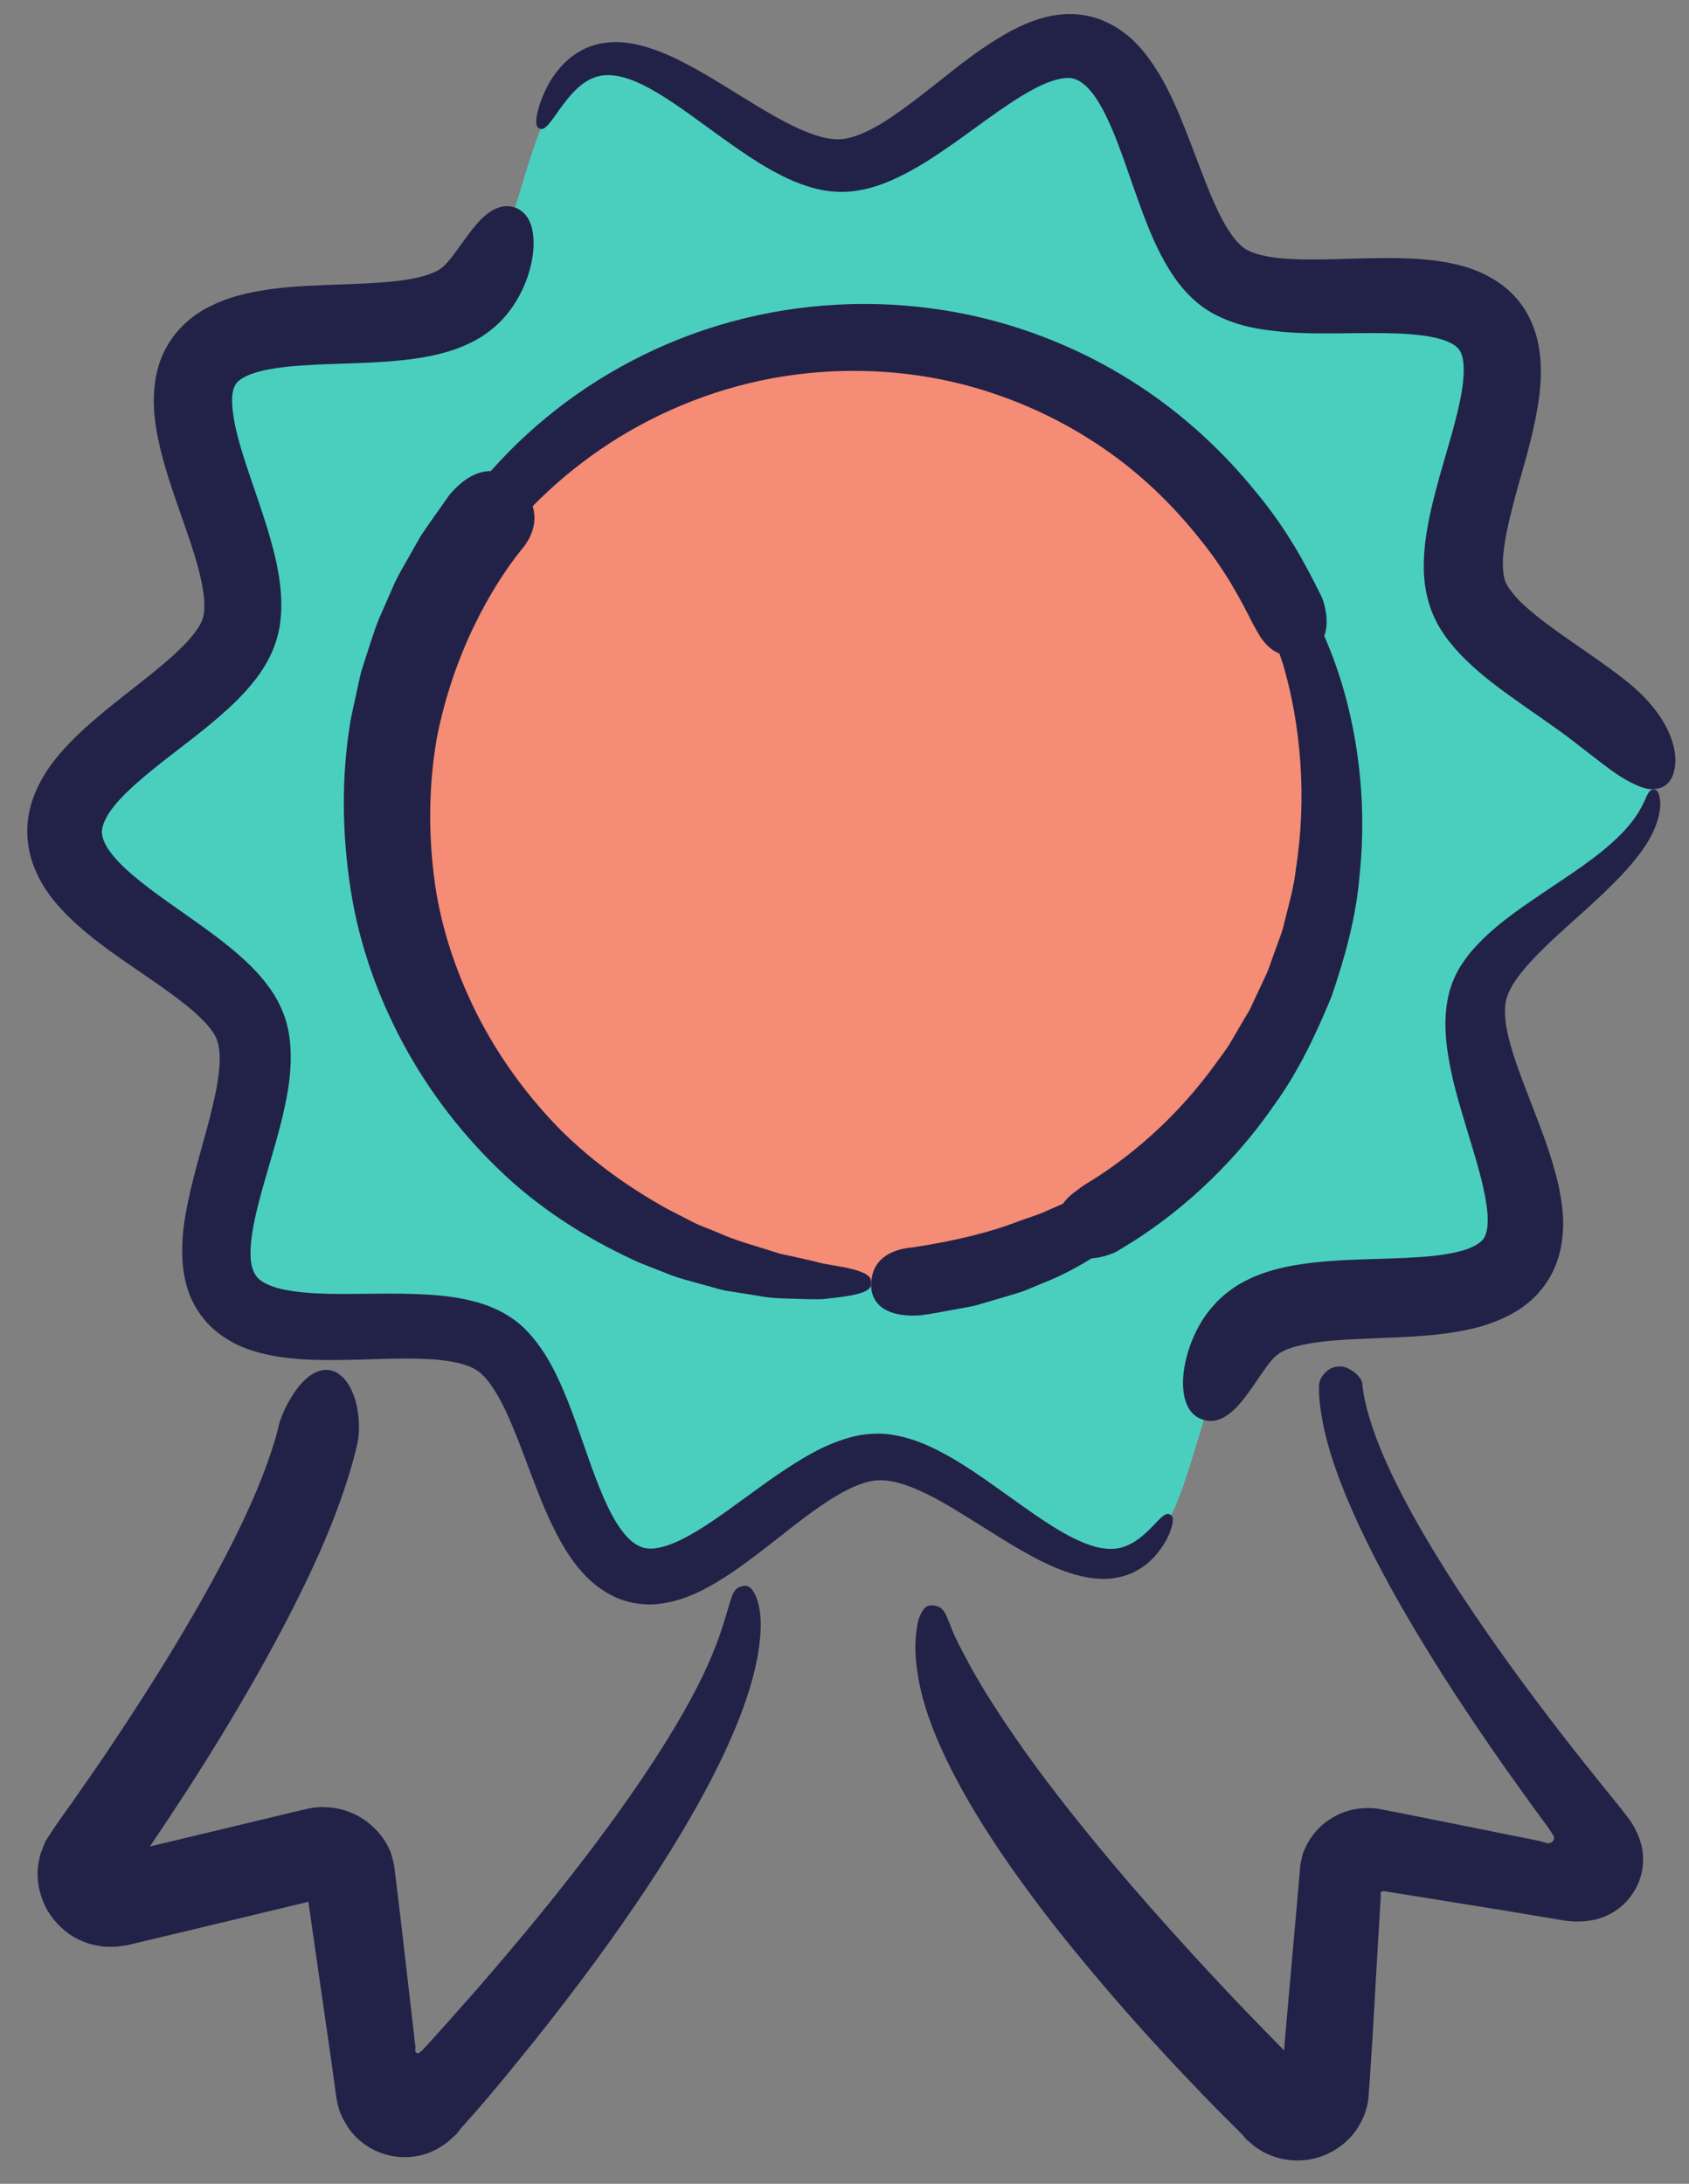
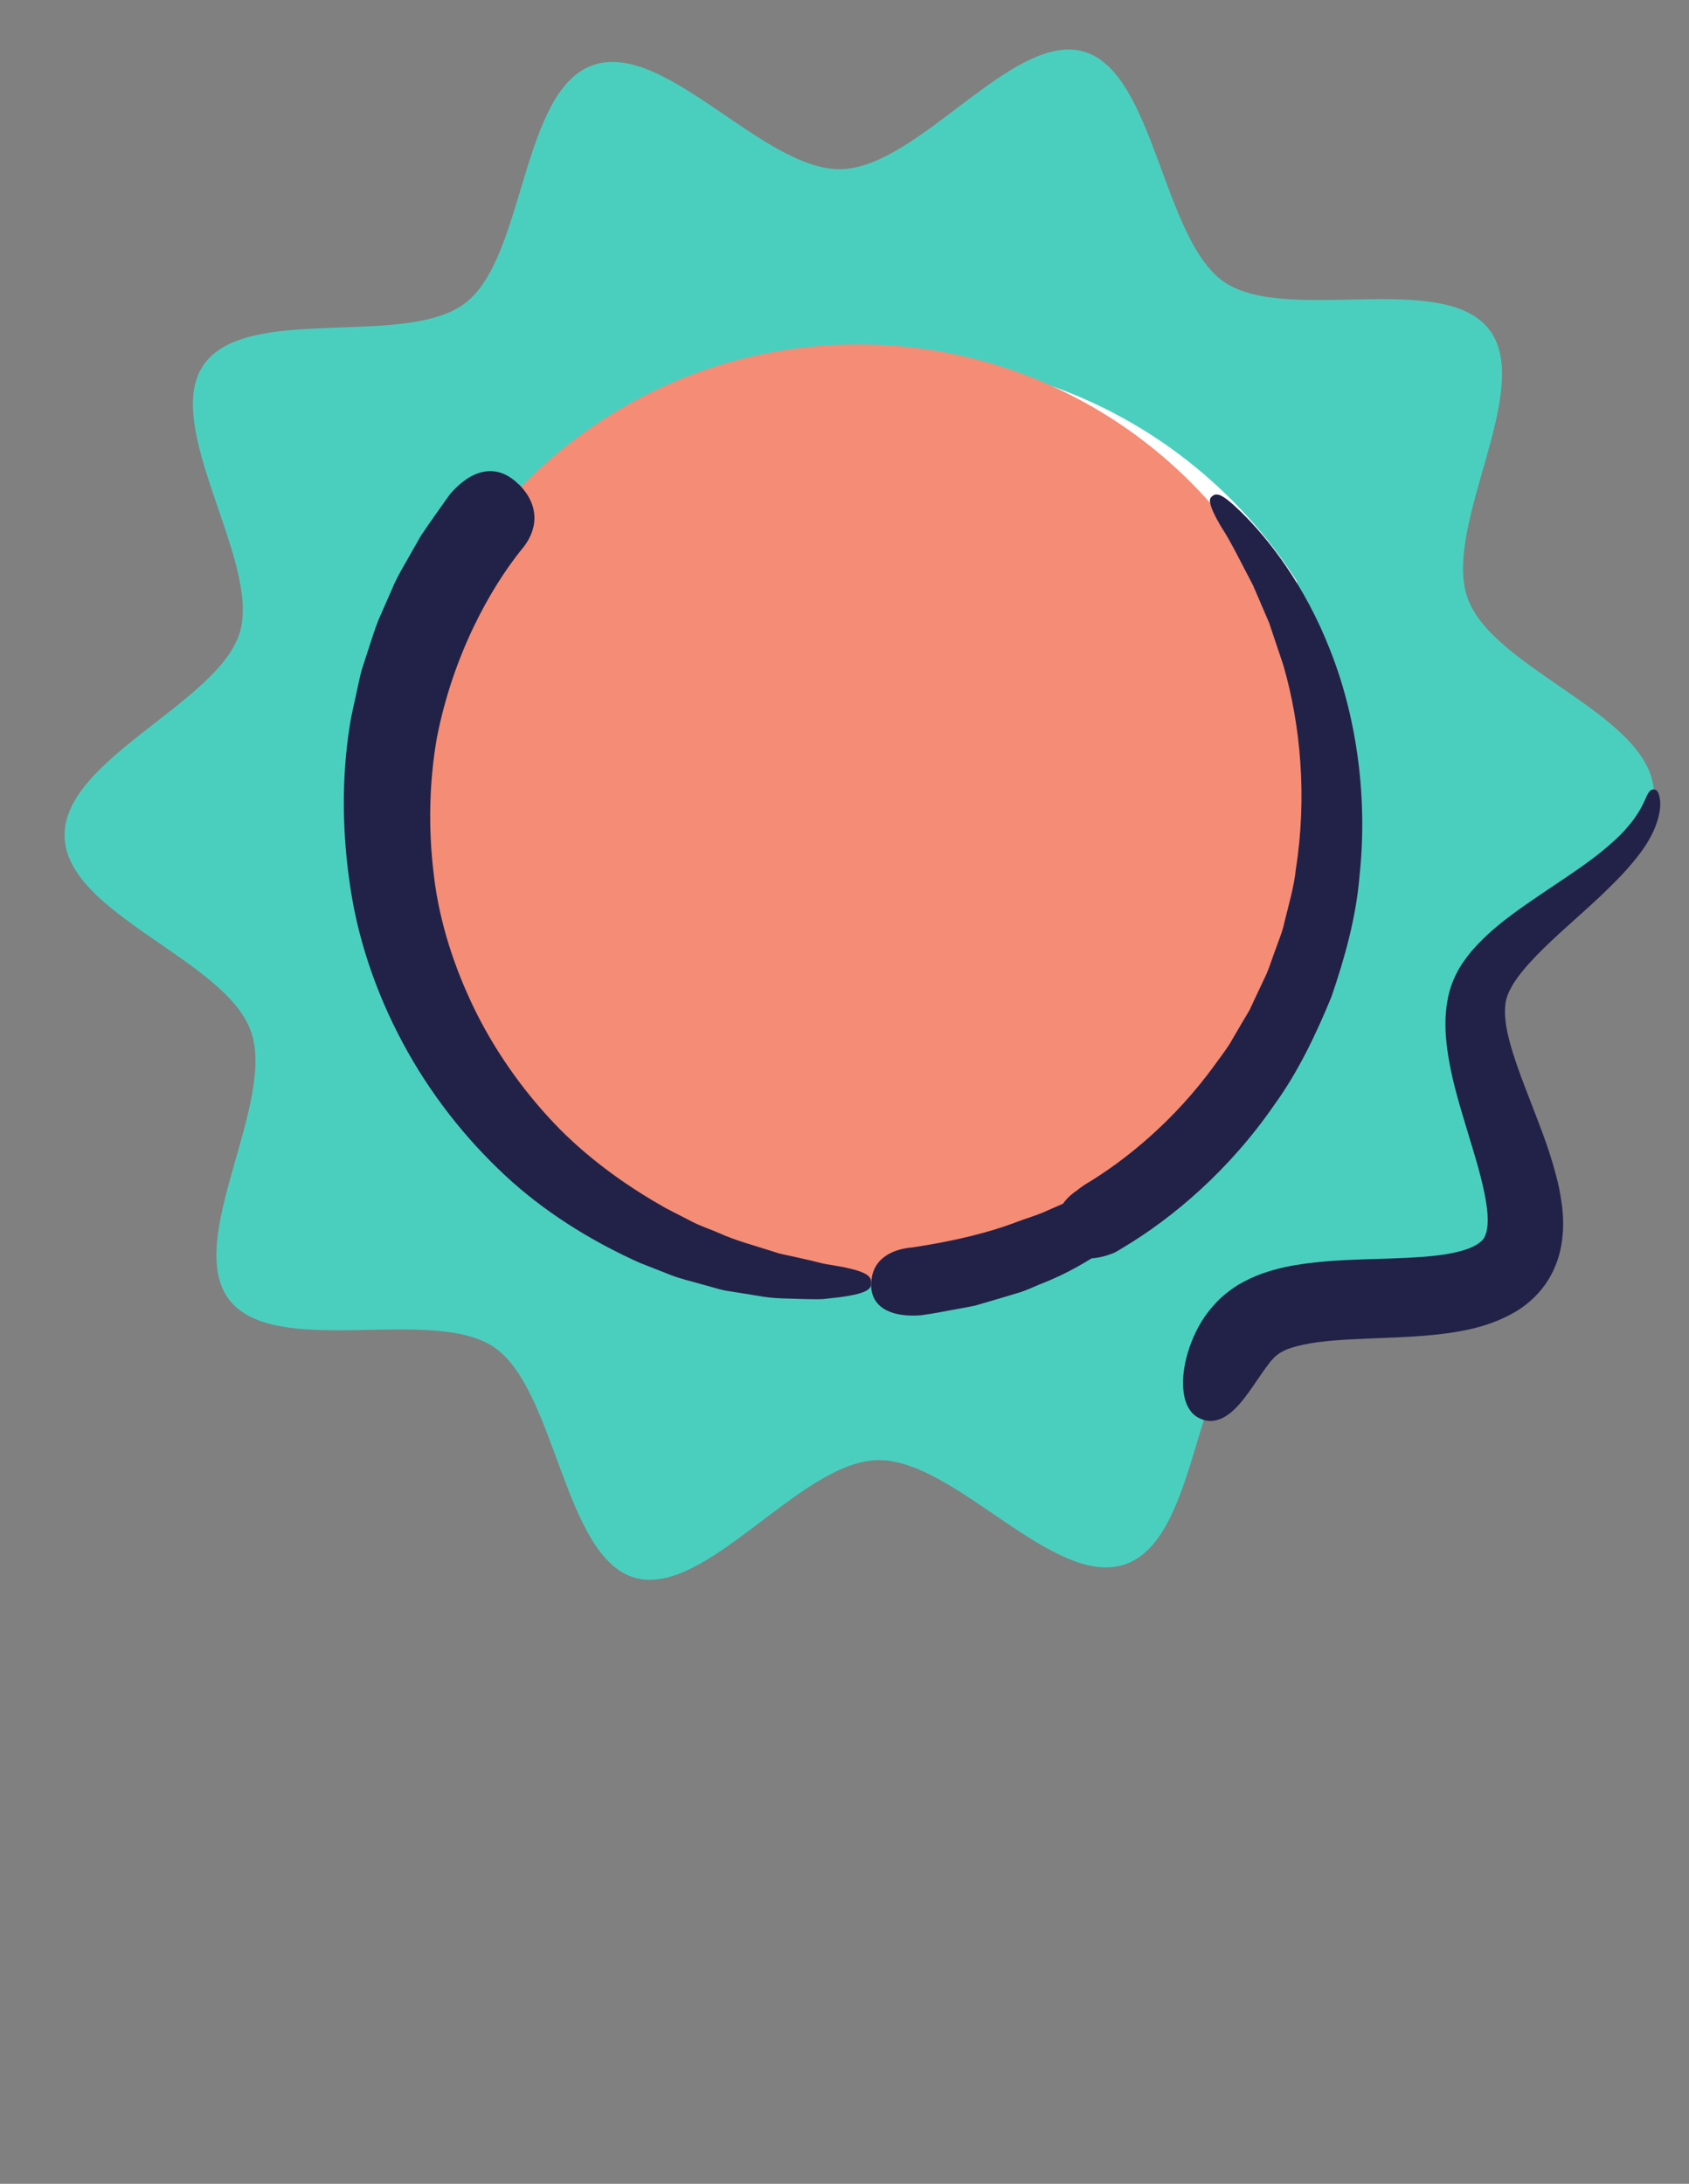
<svg xmlns="http://www.w3.org/2000/svg" fill="none" height="53" viewBox="0 0 41 53" width="41">
  <rect x="0" y="0" width="41" height="53" fill="#808080" stroke="none" />
  <path d="m40.147 19.238c.051 1.885-3.751 3.246-4.256 4.965-.505 1.718 1.911 4.982.885 6.479-1.026 1.497-4.911.391-6.362 1.511-1.452 1.12-1.341 5.146-3.088 5.767-1.747.621-4.151-2.574-6.036-2.523s-4.171 3.357-5.889 2.852-1.903-4.559-3.4-5.588-5.319.295-6.436-1.157c-1.109-1.438 1.148-4.769.525-6.518s-4.471-2.835-4.522-4.721c-.051-1.885 3.751-3.246 4.256-4.965.505-1.718-1.911-4.982-.885-6.479 1.038-1.511 4.911-.391 6.362-1.511s1.341-5.146 3.088-5.767c1.747-.621 4.151 2.574 6.036 2.523 1.885-.051 4.171-3.357 5.889-2.852 1.718.505 1.903 4.559 3.4 5.588 1.511 1.038 5.319-.295 6.436 1.157 1.109 1.438-1.148 4.769-.524 6.518.624 1.749 4.471 2.835 4.522 4.721z" fill="#4acfbf" />
  <path d="m21.649 8.71c-6.436 0-11.656 5.217-11.656 11.656 0 .814.085 1.605.241 2.37 2.07 3.241 5.696 5.393 9.827 5.393 6.436 0 11.656-5.217 11.656-11.656 0-.814-.085-1.605-.241-2.373-2.07-3.241-5.696-5.393-9.827-5.393z" fill="#fff" />
  <g fill="#222248">
-     <path d="m12.477 5.03c.326.102.485.428.476.913-.006.244-.054.53-.173.851-.122.32-.309.689-.669 1.046-.179.17-.403.337-.632.451-.227.116-.465.207-.695.267-.465.13-.93.181-1.401.218-.471.034-.947.045-1.429.062-.479.02-.97.043-1.406.122-.215.04-.417.096-.561.164-.145.071-.224.136-.267.201-.037.062-.082.164-.085.357-.006.187.026.428.082.689.116.527.329 1.12.547 1.761.108.32.221.658.32 1.018.099.363.193.746.23 1.191.02.218.023.459-.006.715-.023.249-.102.539-.215.791-.23.499-.536.836-.834 1.143-.601.59-1.225 1.032-1.8 1.486-.286.227-.564.451-.805.68-.244.227-.448.462-.564.669-.111.213-.136.335-.102.476.017.074.051.165.113.267.065.102.153.213.255.326.431.457 1.077.896 1.735 1.361.332.235.675.476 1.021.763.343.286.7.604 1.012 1.077.153.233.292.536.357.831.068.292.079.564.077.822-.014.513-.108.958-.207 1.386-.207.845-.476 1.616-.641 2.342-.082.36-.136.709-.128.992 0 .142.026.258.057.346.031.088.068.145.122.204.105.113.352.227.666.286.315.062.678.088 1.055.096.757.017 1.557-.031 2.41.02.428.028.873.079 1.353.235.238.082.488.198.72.363.238.17.411.366.561.558.298.391.482.78.646 1.157.162.377.292.743.417 1.1.25.709.473 1.387.768 1.937.145.269.312.499.476.635.17.136.306.184.499.179.198-.011.454-.091.712-.221.258-.128.519-.289.777-.465.516-.352 1.021-.743 1.545-1.103.53-.357 1.075-.712 1.749-.904.332-.096.729-.128 1.072-.065.343.057.638.167.904.289.53.249.961.542 1.358.814.785.553 1.438 1.052 2.019 1.355.289.15.556.255.783.289.23.037.414.014.573-.048.241-.094.414-.25.544-.371.13-.125.218-.227.286-.292.136-.133.196-.133.249-.105.051.025.099.076.045.281-.028.102-.076.247-.196.44-.119.184-.301.448-.678.652-.244.133-.584.213-.936.184-.352-.025-.706-.136-1.06-.286-.706-.306-1.418-.788-2.203-1.273-.391-.241-.808-.485-1.233-.655-.213-.085-.428-.147-.627-.167-.199-.02-.371 0-.584.071-.425.142-.89.448-1.361.797-.473.352-.958.757-1.508 1.157-.278.201-.573.4-.91.581-.335.179-.729.346-1.216.394-.244.02-.513-.006-.766-.082-.252-.074-.479-.207-.675-.354-.388-.303-.644-.669-.848-1.021-.406-.712-.649-1.426-.913-2.115-.258-.678-.524-1.375-.876-1.829-.187-.235-.306-.315-.564-.405-.255-.082-.587-.128-.941-.145-.712-.034-1.494.026-2.331.026-.42 0-.856-.014-1.327-.091-.238-.043-.482-.099-.737-.196s-.522-.244-.763-.454c-.241-.207-.442-.491-.567-.783-.125-.292-.173-.581-.196-.851-.037-.539.037-1.001.125-1.435.179-.868.442-1.642.612-2.382.088-.369.15-.726.162-1.035.009-.156-.006-.292-.026-.406-.026-.116-.048-.181-.108-.281-.122-.198-.357-.437-.629-.658-.275-.224-.584-.445-.91-.669-.646-.454-1.35-.887-2.022-1.548-.329-.332-.678-.749-.868-1.344-.091-.295-.128-.627-.094-.944.034-.32.136-.607.255-.856.247-.502.567-.848.876-1.16.312-.306.624-.567.93-.814.607-.488 1.199-.921 1.647-1.361.224-.215.4-.437.491-.61.045-.088.057-.142.074-.23.017-.085.014-.201.011-.32-.034-.505-.232-1.128-.445-1.741-.213-.621-.451-1.25-.621-1.945-.082-.352-.153-.717-.159-1.134 0-.411.057-.896.318-1.35.252-.454.655-.78 1.024-.964.371-.19.72-.284 1.041-.352.641-.128 1.199-.15 1.71-.173.51-.023.972-.031 1.384-.062.411-.028.771-.077 1.046-.153.139-.037.247-.082.335-.122.085-.043.13-.082.184-.128.23-.215.519-.7.794-1.015.281-.323.59-.513.916-.408z" />
-     <path d="m40.147 19.156c-.173.003-.323-.054-.454-.116-.139-.062-.255-.131-.386-.213-.255-.162-.595-.437-1.072-.805-.451-.354-1.007-.717-1.613-1.154-.303-.221-.624-.459-.947-.765-.162-.15-.326-.32-.488-.525-.159-.201-.315-.439-.431-.737-.113-.292-.17-.59-.187-.865-.017-.272-.003-.527.023-.771.057-.482.162-.927.275-1.353.224-.848.508-1.661.624-2.399.059-.363.051-.697-.011-.853-.031-.079-.059-.122-.119-.179-.057-.051-.156-.111-.292-.159-.275-.099-.675-.147-1.092-.167-.422-.017-.876-.011-1.347-.006-.473.006-.964.009-1.489-.034-.524-.054-1.097-.119-1.718-.459-.315-.176-.584-.434-.774-.675-.199-.247-.34-.493-.468-.734-.25-.485-.42-.953-.581-1.403-.162-.451-.306-.887-.462-1.296-.156-.408-.326-.788-.519-1.086-.196-.298-.394-.454-.561-.493-.159-.051-.468.011-.8.17-.672.323-1.355.87-2.056 1.364-.354.25-.717.496-1.117.715-.4.215-.839.414-1.364.482-.264.031-.541.017-.782-.031-.244-.048-.459-.125-.663-.207-.403-.173-.746-.377-1.063-.584-.632-.417-1.171-.836-1.681-1.191-.508-.352-.995-.649-1.426-.757-.215-.054-.408-.062-.578-.02-.176.043-.335.139-.476.261-.213.19-.354.388-.465.539-.108.153-.187.267-.249.34-.122.15-.181.153-.238.13s-.102-.065-.074-.275c.014-.105.048-.25.125-.451.082-.198.196-.465.459-.768.173-.196.411-.386.715-.499.306-.113.652-.128.975-.077.646.111 1.222.414 1.795.74.57.332 1.14.712 1.735 1.046.584.326 1.253.629 1.715.525.258-.048.561-.187.868-.374.309-.19.621-.42.944-.669.652-.496 1.299-1.083 2.195-1.574.23-.119.479-.232.768-.312.286-.079.627-.122.987-.065.36.057.692.213.958.411.269.198.471.431.638.661.335.462.544.924.737 1.375.19.451.349.893.513 1.318.162.425.326.834.513 1.188.184.352.406.635.576.729.187.116.55.201.953.227.403.031.848.023 1.304.011.459-.011.933-.031 1.432-.023.496.011 1.024.04 1.605.201.289.088.601.215.899.431.298.213.561.527.717.87.159.34.221.68.244.984.02.303.003.584-.028.845-.139 1.032-.437 1.857-.635 2.645-.102.388-.187.76-.227 1.092-.045.332-.023.615.031.765.043.133.201.349.422.556.224.21.488.417.765.618.558.403 1.151.785 1.71 1.222.283.221.547.473.76.754.213.278.371.593.44.893.068.3.031.578-.059.749-.102.179-.247.252-.417.258z" />
    <path d="m29.202 34.455c-.326-.102-.485-.425-.485-.907.003-.241.048-.524.156-.845.113-.318.275-.68.607-1.043.153-.176.36-.34.561-.468.201-.119.403-.215.593-.281.38-.136.729-.199 1.049-.244.644-.085 1.205-.096 1.721-.113.513-.014.981-.031 1.389-.074.406-.043.76-.122.967-.227.105-.051.17-.102.215-.145.045-.045.068-.088.094-.164.054-.15.059-.422.014-.709-.085-.584-.292-1.214-.476-1.829-.187-.624-.383-1.25-.479-1.965-.045-.357-.068-.746.011-1.174.037-.21.113-.44.215-.638.099-.201.224-.366.349-.524.519-.604 1.12-1.004 1.747-1.432.621-.425 1.307-.839 1.894-1.421.434-.448.539-.74.615-.899.068-.162.119-.193.181-.193.057 0 .122.02.156.244.028.215-.025.689-.473 1.29-.289.388-.607.703-.907.992-.303.289-.598.547-.87.794-.544.49-1.029.953-1.31 1.395-.062.108-.122.215-.15.309-.034.093-.045.173-.051.278-.011.199.017.437.079.692.122.507.335 1.052.561 1.636.224.593.488 1.219.669 2.03.079.411.159.879.043 1.472-.059.292-.184.615-.388.896-.201.283-.473.513-.749.669-.556.315-1.106.428-1.627.502-.527.071-1.049.093-1.574.113-.522.023-1.058.037-1.559.102-.249.034-.488.082-.68.15-.102.031-.173.074-.241.111-.057.043-.102.068-.159.133-.116.119-.249.32-.383.513-.133.196-.269.394-.408.559-.281.332-.587.522-.916.417z" />
-     <path d="m7.821 33.256c.17-.034.326.017.465.139.147.125.244.309.32.522.136.417.125.89.071 1.106-.079.388-.383 1.494-1.024 2.886-.635 1.398-1.576 3.107-2.702 4.899-.281.448-.576.902-.876 1.355-.142.21-.281.42-.422.629v.011s.006.011.011.009c.003 0 .006-.003.006-.006l.085-.02.198-.048c1.077-.258 2.132-.51 3.133-.751.244-.054.493-.133.723-.13.224 0 .448.034.655.113.417.15.771.482.956.845l.065.142c.02.051.028.108.045.159.034.105.045.221.06.337.023.187.045.371.068.556.026.227.054.445.079.661.116 1.004.232 2.016.349 3.022 0 .028-.02.082.011.119.014.017.04.025.06.02.02-.006.034-.025.057-.04-.068.091.335-.354.576-.624.267-.301.53-.598.791-.893.516-.593 1.009-1.179 1.48-1.752.936-1.145 1.764-2.24 2.441-3.235.678-.992 1.205-1.883 1.551-2.603.349-.723.508-1.264.596-1.562.079-.267.116-.411.176-.499.059-.088.128-.113.198-.128.074-.014.145-.017.221.071.076.088.173.269.21.621.043.391-.023 1.094-.306 1.951-.278.856-.749 1.866-1.381 2.96-.629 1.097-1.418 2.28-2.319 3.51-.451.613-.93 1.239-1.432 1.869-.255.312-.51.629-.771.95-.289.343-.425.522-1.049 1.219-.037.048-.074.099-.113.145l-.125.113c-.082.082-.167.139-.255.196-.145.091-.303.162-.485.207-.363.091-.794.051-1.148-.133-.179-.088-.335-.213-.465-.346-.065-.074-.119-.139-.164-.207-.045-.082-.094-.156-.139-.247-.091-.184-.136-.417-.164-.666l-.102-.732c-.145-1.009-.292-2.024-.437-3.031-.031-.213-.062-.434-.094-.658l-.011-.085-.006-.043-.003-.003c-.006 0-.009 0-.011.003-.956.23-1.959.471-2.988.717-.425.102-.856.204-1.284.306-.133.037-.261.048-.386.065-.116.003-.238.003-.34-.009-.207-.031-.371-.071-.55-.159-.357-.165-.697-.499-.865-.896-.085-.199-.133-.405-.145-.601-.011-.201.008-.357.06-.564.034-.102.082-.213.122-.32.065-.111.145-.221.215-.332.147-.221.312-.442.465-.661.17-.244.337-.485.505-.726.301-.437.59-.87.87-1.299 1.12-1.712 2.056-3.332 2.671-4.61.621-1.279.885-2.192.944-2.481.043-.173.167-.473.34-.737.077-.128.187-.261.292-.363.113-.105.252-.201.422-.235z" />
-     <path d="m32.556 33.159c.139.02.264.094.354.173.091.079.145.162.159.238.02.295.139.851.434 1.574.295.723.754 1.608 1.347 2.577.593.973 1.316 2.03 2.118 3.122.403.544.825 1.1 1.262 1.656.221.275.442.553.666.834.199.249.408.499.601.751.201.252.301.513.354.723.051.227.051.493-.028.749-.077.255-.227.493-.422.672s-.428.295-.646.352c-.23.057-.522.079-.848.02-.49-.082-.978-.164-1.463-.244-.354-.057-.706-.113-1.055-.17-.349-.057-.695-.114-1.035-.167-.17-.028-.34-.057-.508-.082l-.235-.037h-.025c-.031-.006-.062.011-.071.04-.006.014 0 .028 0 .043 0 .025.009-.034-.006.184-.074 1.239-.139 2.362-.193 3.306-.02.318-.04.618-.059.902-.017.21-.023.42-.048.612-.011.099-.037.179-.062.258l-.04.116-.048.096c-.113.249-.292.454-.499.615-.207.156-.431.258-.638.309-.346.088-.709.06-.984-.037-.071-.023-.136-.048-.196-.079-.057-.023-.139-.074-.204-.113-.068-.04-.133-.105-.196-.156-.031-.025-.062-.054-.094-.079-.028-.034-.054-.068-.079-.099-.213-.213-.422-.422-.629-.629-.116-.119-.233-.238-.346-.354-.224-.235-.445-.468-.658-.692-.422-.451-.817-.885-1.182-1.301-.732-.834-1.361-1.593-1.9-2.288-1.075-1.395-1.798-2.523-2.28-3.453-.485-.927-.734-1.645-.853-2.223-.113-.578-.128-1.001-.06-1.387.014-.133.048-.235.088-.312.037-.077.071-.128.108-.159.071-.065.142-.062.213-.054.074.009.145.028.207.096.031.034.062.079.091.142.014.031.028.065.043.105.02.04.04.085.059.136.099.278.261.578.49 1.004.235.425.573.984 1.114 1.764.539.78 1.296 1.778 2.376 3.062.541.644 1.168 1.355 1.891 2.146.363.394.749.811 1.163 1.245.207.215.422.437.641.663.133.136.272.278.414.422 0 0 0 .006.006.006h.006c.003-.048.009-.096.011-.145.011-.116.02-.235.031-.357.088-.998.196-2.197.312-3.522.014-.156.025-.315.04-.473l.048-.224c.017-.074.048-.136.077-.201.116-.252.32-.502.567-.666.249-.17.547-.272.848-.286.15-.009.315 0 .479.04.147.028.295.057.442.085.692.139 1.406.283 2.135.428.363.074.729.147 1.097.221l.113.023.023.006.045.014.099.028c.071.025.159-.014.181-.085.025-.077-.04-.13-.077-.199l-.034-.051c-.014-.02-.006-.014-.082-.116-.113-.153-.227-.306-.337-.459-.221-.306-.44-.612-.655-.916-.428-.607-.836-1.211-1.222-1.8-.768-1.182-1.44-2.316-1.965-3.346-.524-1.029-.904-1.948-1.106-2.685-.207-.734-.235-1.276-.221-1.452 0-.102.068-.235.17-.326.099-.093.23-.142.369-.125z" />
  </g>
  <path d="m20.832 31.183c6.303 0 11.412-5.109 11.412-11.412 0-6.303-5.109-11.412-11.412-11.412-6.303 0-11.412 5.109-11.412 11.412 0 6.303 5.109 11.412 11.412 11.412z" fill="#f58c75" />
-   <path d="m31.68 15.864c-.298.105-.559.057-.768-.079-.105-.068-.198-.162-.278-.272s-.145-.241-.221-.374c-.264-.522-.644-1.27-1.284-2.053-.624-.788-1.472-1.65-2.572-2.359-1.094-.712-2.427-1.284-3.884-1.551-1.454-.267-3.028-.233-4.511.13-1.486.36-2.881 1.043-4.035 1.925-1.16.879-2.075 1.948-2.733 3.011-.162.267-.332.522-.451.791-.125.267-.267.516-.369.771-.099.258-.193.505-.283.74-.051.116-.085.235-.116.352-.034.116-.065.23-.096.34-.057.221-.133.425-.17.624-.04.198-.074.383-.108.553-.034.17-.068.326-.096.468-.017.142-.034.267-.051.377-.105.661-.207.715-.318.715-.111 0-.21-.043-.286-.754-.011-.116-.023-.252-.034-.403 0-.15.011-.32.02-.505.011-.187.023-.389.037-.604.017-.218.068-.445.108-.689.023-.122.045-.247.068-.377.02-.131.048-.261.091-.391.077-.264.159-.542.244-.831.091-.286.224-.57.343-.873.111-.306.281-.595.439-.902.655-1.214 1.616-2.455 2.878-3.496 1.256-1.043 2.81-1.877 4.494-2.336 1.684-.465 3.479-.553 5.166-.284 1.69.264 3.255.893 4.542 1.704 1.293.808 2.302 1.792 3.045 2.713.763.913 1.219 1.795 1.534 2.424.088.156.133.323.159.479.026.156.028.303.003.437-.048.267-.21.468-.507.573z" fill="#222248" />
  <path d="m25.74 30.089c-.133-.286-.114-.55 0-.771.057-.111.142-.213.241-.303.051-.045.108-.088.167-.128.057-.045.116-.091.181-.133 1.009-.598 2.192-1.574 3.159-2.909.119-.167.249-.332.36-.507.105-.181.213-.363.32-.547l.165-.278.136-.292c.091-.196.184-.394.278-.59.085-.201.147-.411.227-.618.071-.207.162-.411.204-.627.105-.428.233-.853.278-1.29.275-1.738.119-3.499-.303-4.95-.119-.357-.235-.703-.346-1.032-.136-.318-.267-.621-.391-.91-.289-.547-.527-1.043-.768-1.412-.17-.286-.244-.459-.267-.567-.028-.102 0-.145.043-.181.043-.037.091-.062.199-.023.102.045.255.162.51.411.663.649 1.54 1.772 2.149 3.329.618 1.545.933 3.504.72 5.498-.082 1.001-.357 1.988-.683 2.937-.383.93-.817 1.835-1.381 2.611-1.089 1.585-2.467 2.753-3.677 3.473-.077.048-.15.094-.227.13-.079.031-.156.057-.233.079-.153.04-.301.06-.437.048-.269-.023-.488-.162-.624-.448z" fill="#222248" />
  <path d="m12.59 11.75c.541.536.459 1.14.065 1.593-.732.913-1.653 2.515-2.053 4.579-.179 1.032-.213 2.166-.071 3.314.133 1.151.51 2.3 1.038 3.357.533 1.058 1.239 2.019 2.033 2.824.802.802 1.701 1.421 2.566 1.908.221.113.437.224.646.332.21.108.431.176.635.267.408.184.811.289 1.177.406.091.028.181.057.269.085.088.025.176.04.261.059.167.037.329.074.482.108.15.034.292.077.422.099s.249.043.363.062c.666.128.723.25.726.386 0 .136-.043.258-.768.354-.122.014-.255.028-.397.045-.145.009-.301 0-.468 0-.335-.017-.72 0-1.134-.082-.21-.034-.428-.068-.655-.105-.23-.028-.456-.113-.698-.173-.238-.071-.493-.125-.74-.221-.247-.096-.502-.199-.763-.3-1.021-.459-2.104-1.089-3.085-1.956-.975-.871-1.86-1.945-2.543-3.161-.683-1.214-1.174-2.566-1.384-3.93-.215-1.361-.224-2.722-.026-3.975.045-.312.128-.615.187-.913.034-.147.062-.298.102-.442.045-.142.091-.284.136-.422.094-.278.173-.553.278-.811.113-.255.221-.502.326-.743.099-.244.227-.462.349-.675.122-.213.238-.417.349-.613.249-.374.493-.706.703-1.006.482-.567 1.103-.808 1.67-.247z" fill="#222248" />
  <path d="m21.15 31.186c-.009-.59.445-.87 1.012-.913 1.089-.167 1.868-.374 2.464-.595.295-.116.567-.187.791-.295.227-.102.434-.19.635-.269.774-.371 1.474-.581 2.787-1.574.13-.091.224-.162.298-.218.077-.054.133-.088.181-.105.094-.037.136-.011.176.02.04.034.068.076.043.179-.014.051-.04.116-.088.207-.043.091-.113.199-.221.323-.136.17-.261.326-.38.473-.116.15-.227.286-.346.403-.23.241-.428.448-.61.638-.19.181-.377.329-.553.479-.181.145-.349.303-.553.422-.403.252-.851.542-1.54.808-.17.068-.349.159-.553.215-.204.062-.422.128-.658.196-.119.034-.241.071-.369.108-.128.028-.264.051-.403.077-.281.048-.578.113-.902.156-.663.054-1.208-.147-1.216-.737z" fill="#222248" />
</svg>